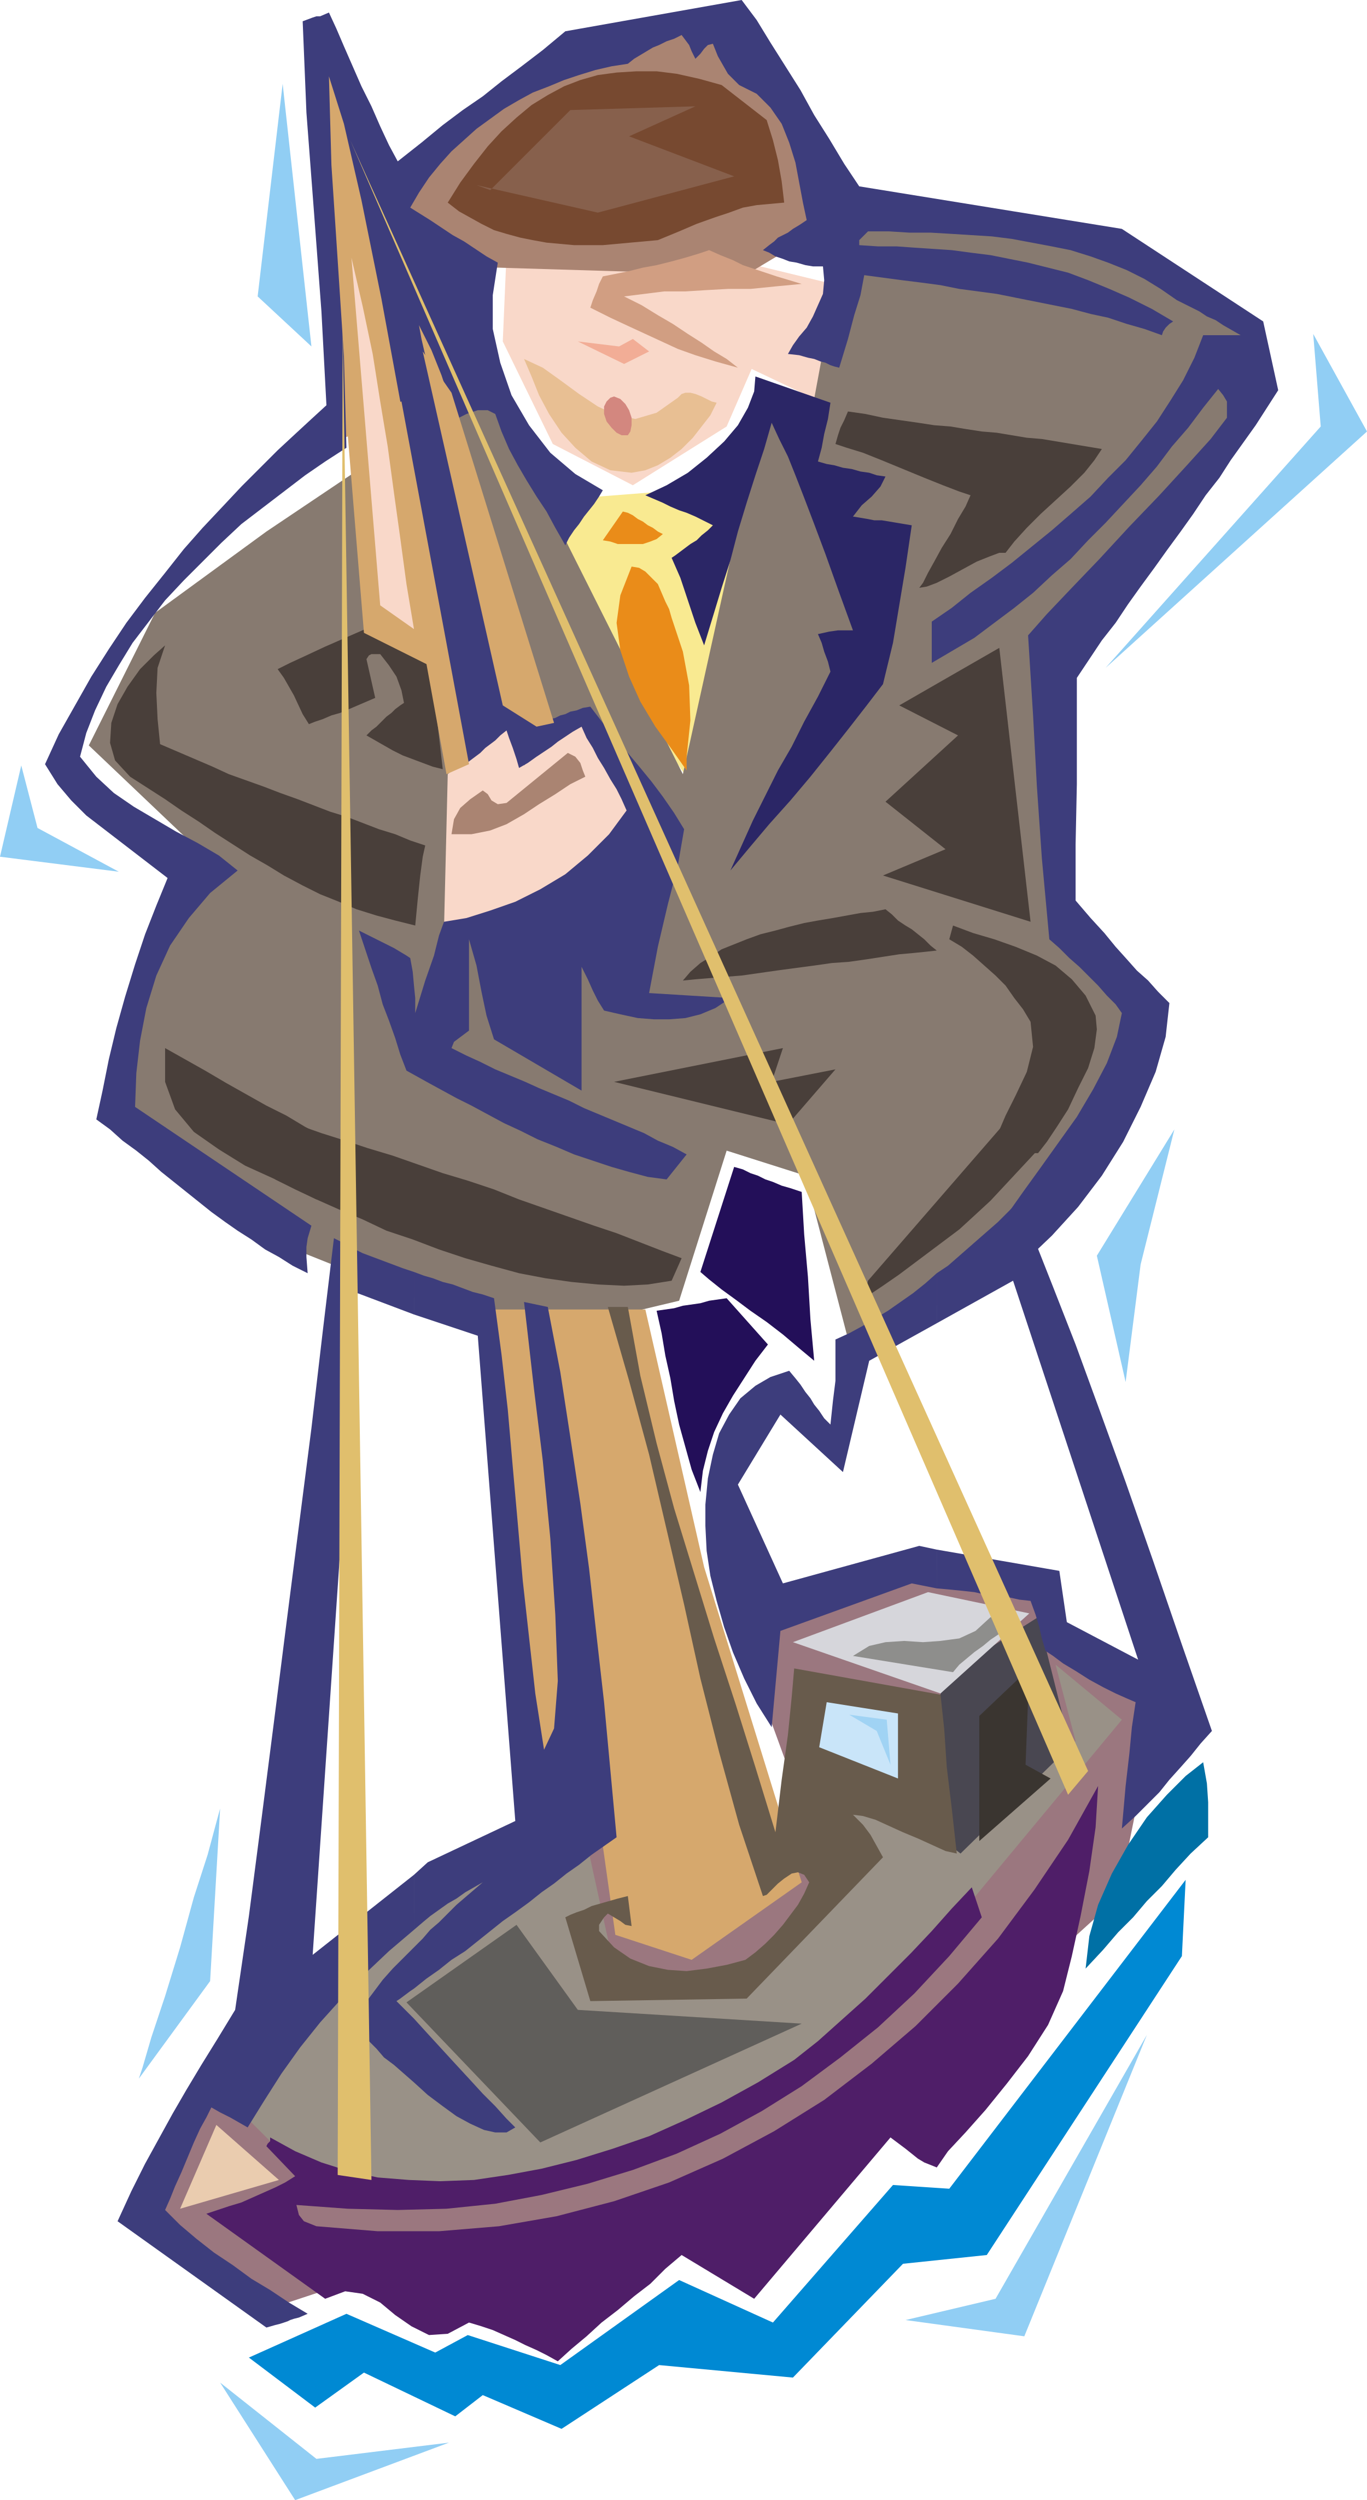
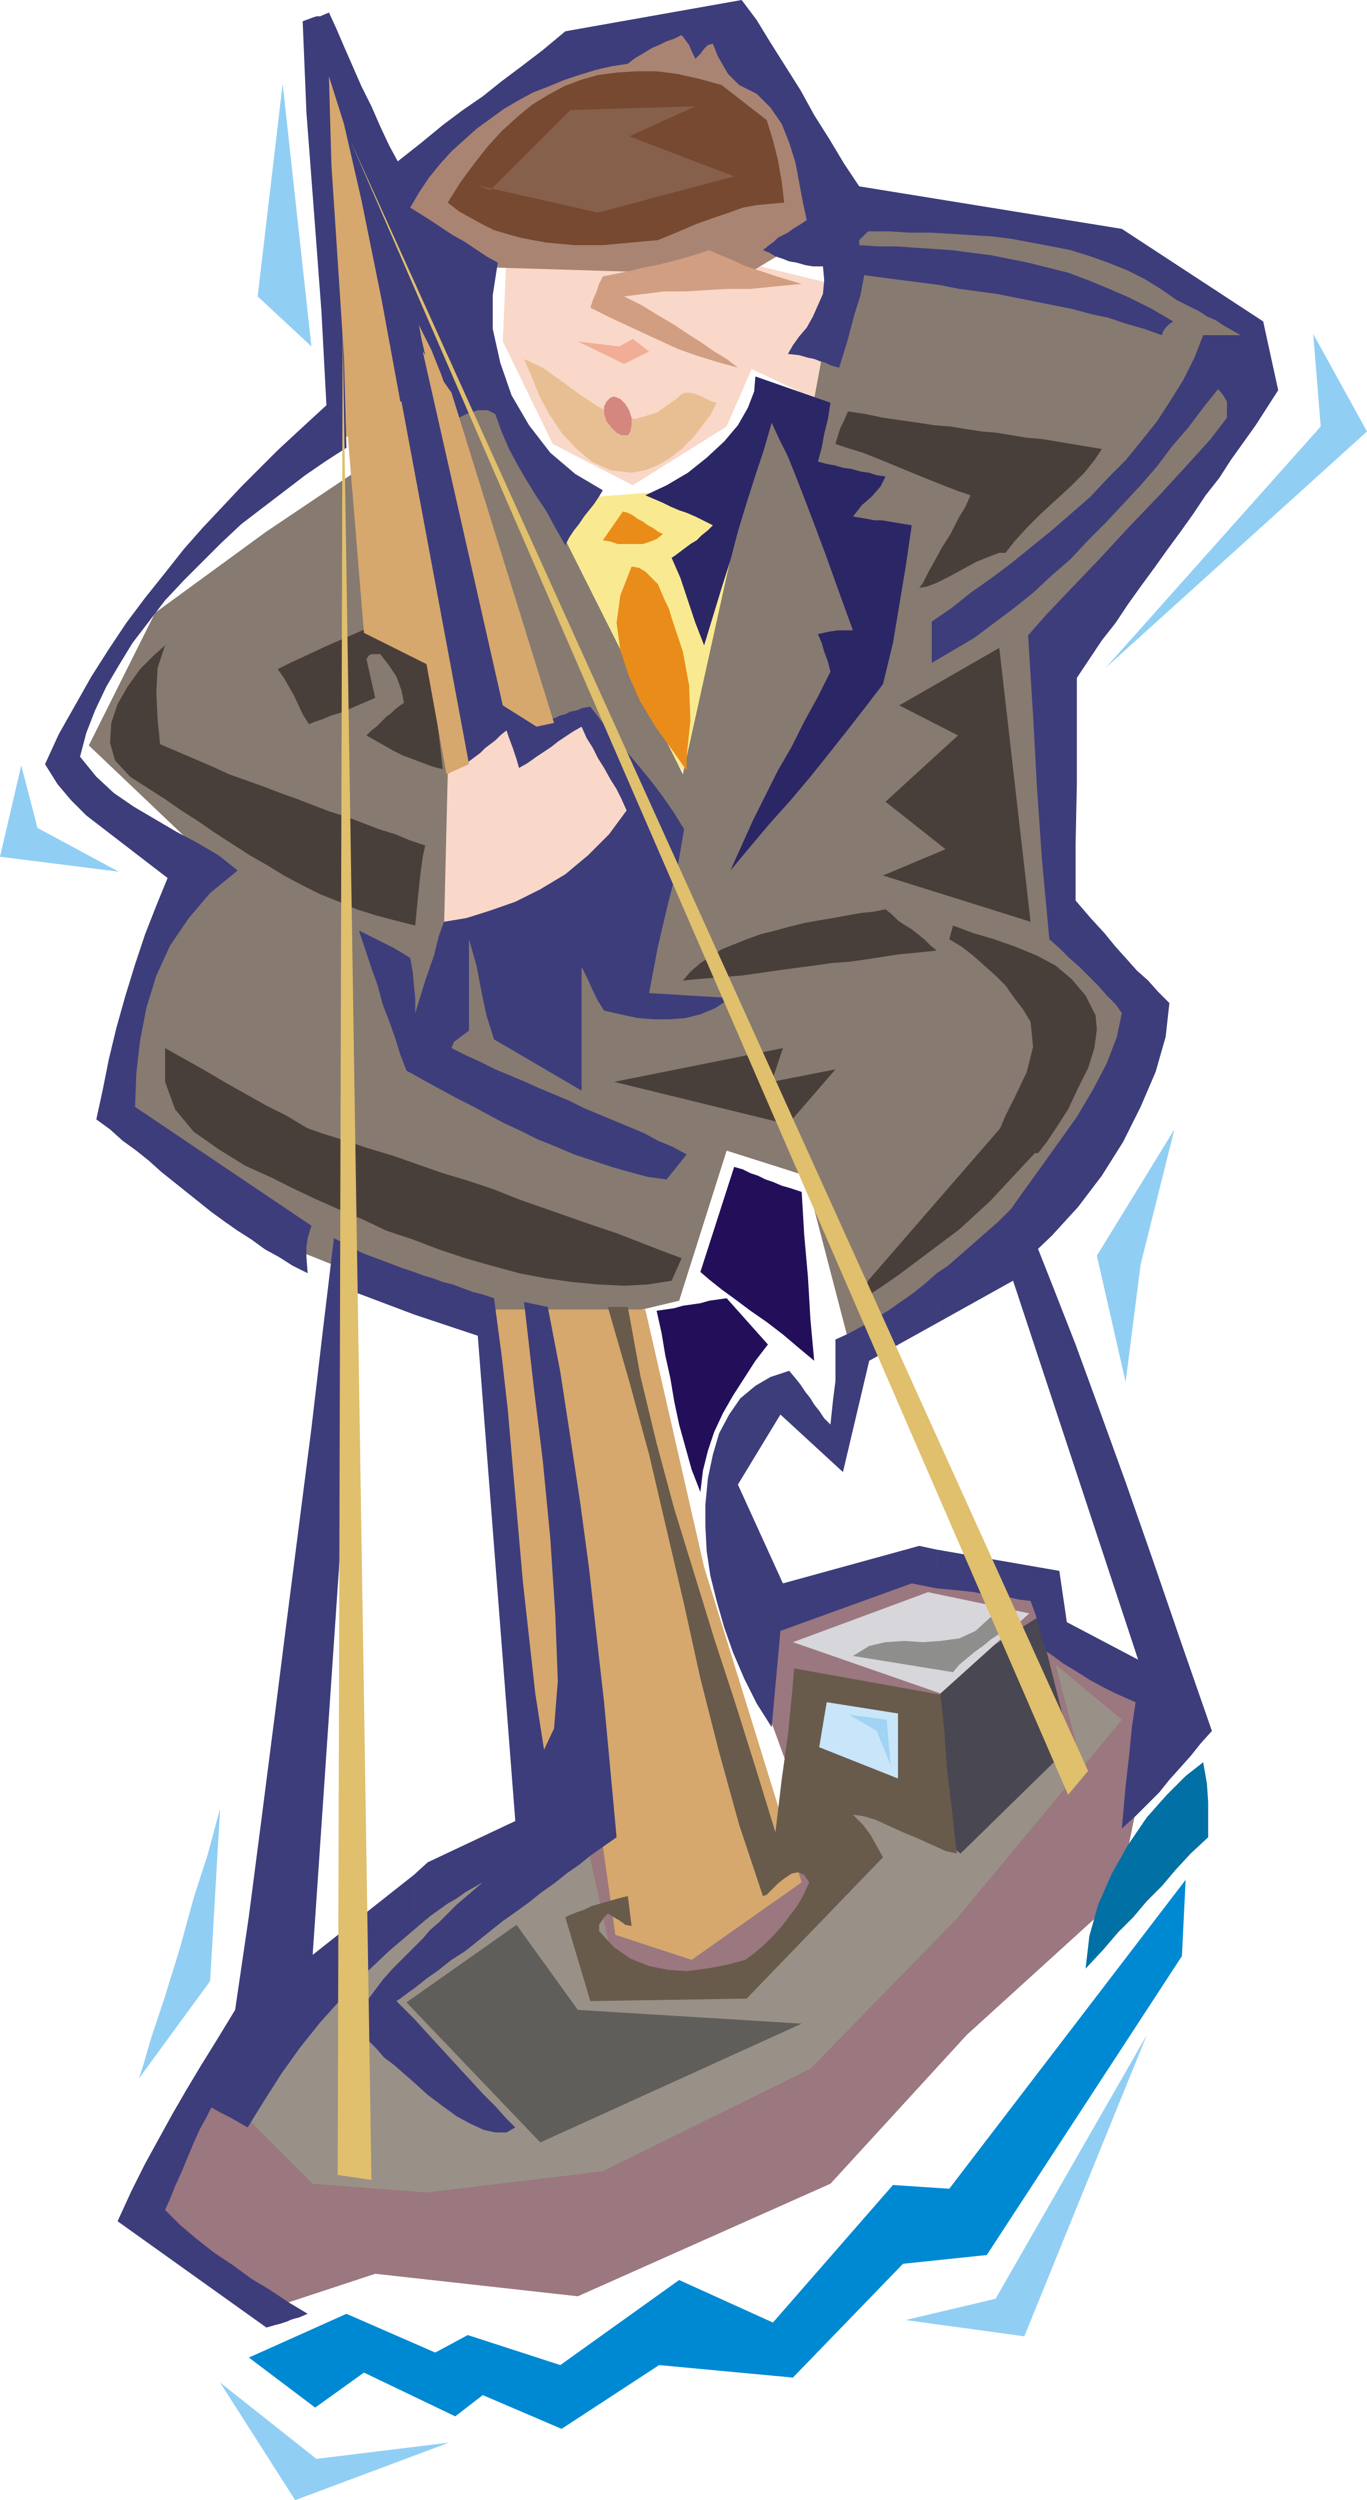
<svg xmlns="http://www.w3.org/2000/svg" fill-rule="evenodd" height="1.999in" preserveAspectRatio="none" stroke-linecap="round" viewBox="0 0 1093 1999" width="1.093in">
  <style>.pen1{stroke:none}.brush2{fill:#f9d8c9}.brush3{fill:#aa8472}.brush10{fill:#d6a86d}.brush11{fill:#3d3d7c}.brush16{fill:#493f3a}.brush18{fill:#230f59}.brush25{fill:#e0bf6d}</style>
  <path class="pen1 brush2" d="m405 203-3 70 40 82 64 33 75-47 20-46 63 30 14-95-70-17-7-24-102 11-94 3z" />
  <path class="pen1 brush3" d="m310 169 42-63 154-79 85-13 36 67 54 88-85 51-231-7-45-17-10-27z" />
  <path class="pen1" style="fill:#9b777f" d="m270 1746-97-89-65 119 101 72 91-30 162 18 202-90 109-119 121-110 35-172-82-32-11-44-127-20-98 48-3 56 46 126-81 55-81-89-110 60-112 241z" />
  <path class="pen1" style="fill:#f9ea91" d="m425 440 41-42 77-6 58 43-42 201-134-196z" />
  <path class="pen1" style="fill:#877a70" d="m678 173-30 162-37-10-65 294-151-301-57 23-125 84-89 65-53 106 102 97-55 65-30 120 135 116 125 50 111 16 84-20 38-120 63 20 37 142 139-78 90-169 2-50-62-42-20-222 165-180 7-66-51-48-118-41-155-13z" />
  <path class="pen1 brush2" d="m358 619-3 124 101-4 70-50-60-120-47 43-14-33-47 40z" />
  <path class="pen1" style="fill:#494751" d="m756 1340-28 102 37 65 92-106-27-108-74 47z" />
  <path class="pen1" style="fill:#d6d6db" d="m634 1313 118 41 71-64-81-17-108 40z" />
  <path class="pen1" style="fill:#999187" d="m385 1482-159 142-43 55 67 67 91 7 141-17 166-82 117-120 132-159-53-44 16 61-92 90-83-64-37 17 3 89-62 56-94 11-29-132-81 23z" />
  <path class="pen1 brush10" d="m382 1047 46 385 44-27 20 142 61 20 88-62-78-252-47-206H382zM253 48l17 304 98-37-98-281-17 14z" />
  <path class="pen1 brush11" d="m687 149 210 34 113 74 12 55-9 14-9 14-10 14-10 14-9 14-11 14-10 15-10 14-11 15-10 14-11 15-10 14-10 15-11 14-10 15-10 15v85l-1 48v45l12 14 11 12 9 11 9 10 8 9 9 8 8 9 9 9-3 27-8 28-12 28-14 28-17 27-19 25-21 23-21 20-6-10-2-10-2-9-4-9 12-17 13-18 15-21 15-21 13-22 11-21 8-21 4-19-5-7-7-7-7-8-7-7-8-8-8-7-8-8-8-7-6-65-4-58-3-56-4-64 15-17 19-20 23-24 24-26 24-25 22-24 19-21 13-17v-13l-3-5-4-5-12 15-12 16-13 15-12 16-13 15-14 15-14 15-14 14-14 15-15 13-15 14-15 12-16 12-16 12-17 10-17 10v-33l16-11 15-12 17-12 16-12 16-13 16-13 15-13 16-14 14-15 14-14 13-16 12-15 11-17 10-16 9-18 7-18h30l-7-4-7-4-6-4-7-3-6-4-6-3-6-3-6-3-13-9-13-8-14-7-15-6-14-5-16-5-15-3-16-3-16-3-16-2-16-1-16-1-17-1h-17l-16-1h-17l-3 3-2 2-2 2v4l15 1h15l14 1 15 1 15 1 15 2 16 2 15 3 15 3 16 4 16 4 16 6 17 7 16 7 18 9 17 10-3 2-3 3-2 3-1 3-14-5-14-4-15-5-14-3-15-4-15-3-15-3-15-3-15-3-15-2-15-2-15-3-15-2-16-2-15-2-15-2-3 16-5 16-5 19-7 23-4-1-3-1-4-2-4-1-5-2-5-1-7-2-9-1 4-7 5-7 6-7 5-9 4-9 4-9 1-11-1-11h-8l-6-1-7-2-6-1-5-2-6-2-5-3-5-2 5-4 4-3 3-3 4-2 4-2 4-3 5-3 6-4-3-14-3-16-3-16-5-16-6-15-9-13-11-11-14-7-9-9-4-7-4-7-4-10-4 1-3 3-3 4-4 4-3-6-2-5-3-4-3-4-6 3-6 2-6 3-5 2-5 3-5 3-5 3-5 4-13 2-13 3-13 4-12 4-12 5-13 5-11 6-12 7-11 8-11 8-10 9-10 9-9 10-9 11-8 12-7 12 8 5 8 5 9 6 9 6 9 5 9 6 9 6 9 5-4 26v27l6 27 9 26 14 24 17 22 20 17 22 13-3 5-4 6-4 5-4 5-4 6-4 5-4 6-3 6-8-14-7-13-8-12-8-13-7-12-7-13-6-14-5-14-6-3h-8l-9 3-6 3-4-8-4-8-3-9-3-9-4-10-4-10-5-10-5-10 2 11 3 13 3 15 4 16 6 31 7 30 8 30 8 29 9 30 7 30 7 30 6 30 4 5 4 4 4 3 3 3 3 2 3 1 4 2 5 2 5-2 4-1 4-2 4-1 4-2 5-1 5-2 6-1 10 13 10 12 10 12 10 12 9 11 9 12 9 13 8 13-5 29-8 31-8 34-7 37 65 4-12 8-12 5-12 3-13 1h-12l-13-1-14-3-13-3-5-8-4-8-4-9-5-10v99l-70-41-6-19-4-19-4-21-6-21v73l-4 3-4 3-4 3-2 5 12 6 11 5 12 6 12 5 12 5 11 5 12 5 12 5 12 6 12 5 12 5 12 5 12 5 11 6 12 5 11 6-16 20-15-2-15-4-14-4-15-5-15-5-14-6-15-6-14-7-13-6-13-7-13-7-12-6-11-6-11-6-9-5-9-5-5-13-4-13-5-14-5-13-4-15-5-14-5-15-5-15 4 2 6 3 6 3 6 3 6 3 5 3 5 3 3 2 2 11 1 11 1 10v12l8-26 7-20 4-16 4-11 18-3 19-6 20-7 20-10 20-12 18-15 17-17 14-19-4-9-4-8-5-8-5-9-5-8-4-8-5-8-4-9-7 4-6 4-6 4-5 4-6 4-6 4-7 5-7 4-2-7-3-9-3-8-2-6-5 4-4 4-4 3-4 3-4 4-4 3-4 3-5 4-8-47-12-68-14-82-16-89-16-87-16-79-14-61-12-38 2 71 5 76 5 77 2 73-17 11-16 11-17 13-17 13-17 13-16 15-15 15-15 15-15 16-13 17-13 17-11 18-10 17-9 19-7 18-5 19 13 16 14 13 16 11 17 10 17 10 17 9 17 10 15 12-22 18-17 20-15 22-11 24-8 26-5 26-3 26-1 27 141 95-3 10-1 7v8l1 13-12-6-11-7-11-6-11-8-11-7-10-7-11-8-10-8-10-8-10-8-10-8-10-9-10-8-11-8-10-9-11-8 5-23 5-25 6-25 7-25 8-26 8-24 9-23 9-22-13-10-13-10-13-10-13-10-13-10-12-12-11-13-10-16 11-24 13-23 13-23 14-22 14-21 15-20 16-20 15-19 15-17 16-17 15-16 15-15 14-14 14-13 13-12 12-11-4-75-6-80-6-79-3-73 8-3 3-1h3l7-3 6 13 6 14 7 16 7 16 8 16 7 16 7 15 7 13 19-15 17-14 16-12 16-11 15-12 16-12 17-13 18-15L593 0l12 16 11 18 12 19 12 19 11 20 12 19 12 20 12 18z" />
  <path class="pen1" style="fill:#774930" d="m627 162-11 1-11 1-11 2-11 4-12 4-14 5-14 6-17 7-11 1-11 1-11 1-11 1h-23l-11-1-11-1-11-2-10-2-11-3-10-3-10-5-9-5-9-5-9-7 10-16 11-15 11-14 11-12 12-11 12-10 13-8 13-7 13-5 14-4 15-2 16-1h16l16 2 18 4 18 5 36 28 5 16 4 16 3 17 2 17z" />
  <path class="pen1" style="fill:#d19e82" d="m641 227-21 2-20 2h-18l-18 1-16 1h-17l-16 2-16 2 14 7 13 8 12 7 12 8 11 7 10 7 10 6 9 7-18-5-16-5-14-5-13-6-13-6-13-6-15-7-16-8 2-6 3-7 2-6 3-6 10-2 10-2 12-3 11-2 12-3 11-3 10-3 9-3 9 4 10 4 8 4 9 3 9 3 9 3 10 3 10 3z" />
-   <path class="pen1" style="fill:#e8bf93" d="m542 318 3-3 3-1h4l4 1 5 2 4 2 4 2 4 1-5 10-7 9-7 9-9 9-9 7-10 6-10 4-11 2-17-2-15-7-13-11-11-12-10-15-8-15-6-15-6-14 15 7 14 10 15 11 15 10 15 7 15 3 17-5 17-12z" />
+   <path class="pen1" style="fill:#e8bf93" d="m542 318 3-3 3-1h4l4 1 5 2 4 2 4 2 4 1-5 10-7 9-7 9-9 9-9 7-10 6-10 4-11 2-17-2-15-7-13-11-11-12-10-15-8-15-6-15-6-14 15 7 14 10 15 11 15 10 15 7 15 3 17-5 17-12" />
  <path class="pen1" style="fill:#2b2666" d="m654 369 7 2 6 1 7 2 7 1 7 2 7 1 6 2 7 1-4 8-7 8-8 7-7 9 6 1 6 1 5 1h6l6 1 6 1 6 1 6 1-5 34-5 30-5 30-8 33-13 17-14 18-15 19-16 20-16 19-17 19-16 19-15 18 9-20 9-20 10-20 10-20 11-19 10-20 11-20 10-20-2-8-3-8-2-7-3-7 9-2 7-1h12l-12-33-10-28-9-24-8-21-7-18-6-15-7-14-6-13-6 21-7 21-7 22-7 23-6 23-7 22-7 23-7 23-7-18-6-18-6-18-7-16 3-2 4-3 4-3 4-3 5-3 4-4 5-4 4-4-8-4-6-3-7-3-6-2-7-3-6-3-7-3-7-3 17-8 17-10 15-12 14-13 11-13 8-14 5-13 1-12 60 21-2 13-3 12-2 11-3 11z" />
  <path class="pen1 brush16" d="m881 359-6 9-8 10-11 11-12 11-12 11-11 11-10 11-7 9h-5l-8 3-10 4-11 6-11 6-10 5-8 3-6 1 3-4 4-8 5-9 6-11 7-11 6-12 6-10 4-9-9-3-13-5-15-6-17-7-17-7-15-6-13-4-9-3 2-7 2-6 3-6 3-7 14 2 14 3 14 2 14 2 13 2 13 1 12 2 13 2 12 1 12 2 12 2 12 1 12 2 12 2 12 2 12 2z" />
  <path class="pen1" d="m530 427-5 4-5 2-6 2h-20l-6-2-6-1 16-23 4 1 4 2 4 3 4 2 4 3 4 2 4 3 4 2zm7 67 9 27 5 27 1 28-3 29v11l-12-17-13-18-12-20-9-20-7-21-3-22 3-22 9-23 6 1 5 3 5 5 5 5 3 7 3 7 3 6 2 7z" style="fill:#ea8c19" />
  <path class="pen1 brush16" d="m354 615-8-2-8-3-8-3-8-3-8-4-7-4-7-4-7-4 4-4 4-3 4-4 4-4 4-3 3-3 4-3 3-2-2-10-4-11-6-9-7-9h-7l-2 1-2 3 7 31-7 3-7 3-7 3-7 3-7 2-7 3-6 2-5 2-5-8-7-15-8-14-5-7 10-5 13-6 15-7 16-7 16-7 16-8 15-6 12-6 5 27 5 34 5 36 4 35zm-222-99-6 18-1 20 1 21 2 20 14 6 14 6 14 6 13 6 14 5 14 5 13 5 14 5 13 5 13 5 13 4 13 5 13 5 13 4 12 5 12 4-2 9-2 15-2 19-2 21-16-4-15-4-16-5-14-6-15-6-14-7-15-8-13-8-14-8-14-9-14-9-13-9-14-9-13-9-14-9-14-9-12-13-4-14 1-16 5-15 8-14 10-14 11-11 9-8z" />
-   <path class="pen1 brush3" d="m468 621-12 6-12 8-13 8-12 8-14 8-13 5-15 3h-16l2-12 5-9 8-7 10-7 4 3 3 5 5 3 7-1 49-40 6 3 4 5 2 6 2 5z" />
  <path class="pen1 brush16" d="m749 760-9 1-10 1-11 1-13 2-13 2-14 2-14 1-14 2-15 2-15 2-14 2-14 2-13 1-12 1-12 1-10 1 6-7 8-7 8-5 9-6 10-4 10-4 11-4 12-3 11-3 12-3 11-2 12-2 11-2 11-2 10-1 10-2 5 4 5 5 6 4 5 3 5 4 5 4 5 5 5 4zm127 52 1 11-2 15-5 16-8 16-8 17-9 14-8 12-7 9h-22l-10-6v-10l6-14 8-16 9-19 5-20-2-20-6-10-7-9-7-10-8-8-9-8-9-8-9-7-10-6 3-11 16 6 17 5 17 6 17 7 15 8 13 11 11 13 8 16zM253 959l-16-8-19-9-22-10-21-13-20-14-15-18-8-22v-27l16 9 16 9 17 10 16 9 16 9 16 8 15 9 13 7-2 13-1 12-1 13v13z" />
  <path class="pen1 brush16" d="m792 960-13 12-12 11-12 9-12 9-12 9-12 9-13 9-15 10 3-14 118-136 15 7 5 6 1 4v11l-41 44zm-247 46-8 18-19 3-19 1-21-1-21-2-21-3-21-4-22-6-21-6-21-7-21-8-21-7-19-9-19-8-18-8-17-8-16-8 20-43 17 6 19 6 18 6 20 6 20 7 20 7 20 6 21 7 20 8 20 7 20 7 20 7 18 6 18 7 18 7 16 6z" />
  <path class="pen1 brush18" d="m651 1088-12-10-13-11-13-10-13-9-12-9-11-8-10-8-7-6 27-84 7 2 6 3 6 2 6 3 6 2 7 3 7 2 9 3 2 34 3 34 2 34 3 33z" />
  <path class="pen1 brush11" d="m969 1384-9 10-8 10-8 9-9 10-8 10-9 9-10 10-11 10 3-34 3-26 2-21 3-20-7-3-9-4-10-5-11-6-11-7-10-6-8-6-6-4-3-10-2-9-3-10-4-11-9-1-9-2-9-1-9-1-9-2-9-1-10-1-11-1v-31l98 17 6 41 57 30-100-303-61 34v-40l9-6 8-7 8-7 8-7 8-7 8-7 7-7 8-8 14 29 15 38 18 46 19 52 21 58 22 63 23 67 24 69zm-220-114-5-1-5-1-5-1-5-1-105 38-7 77-12-19-10-20-9-21-7-20-6-21-5-20-3-20-1-20v-17l2-21 4-19 5-17 8-15 9-13 12-10 12-7 15-5 5 6 4 5 4 6 4 5 3 5 4 5 4 6 5 5 2-19 2-16v-33l11-5 11-6 10-6 10-6 10-7 10-7 10-8 9-8v40l-54 30-21 89-50-46-34 56 36 79 109-30 14 3v31zm-354-232 6 45 5 44 4 46 4 45 4 46 5 45 5 45 7 45 8-17 3-38-2-53-4-61-6-62-7-57-5-44-3-26 19 4 10 52 8 52 8 53 7 52 6 54 6 53 5 54 5 54-10 7-10 7-10 8-10 7-10 8-10 7-10 8-11 8-10 7-10 8-10 8-10 8-11 7-10 8-10 7-10 8v-33l7-7 6-7 7-6 7-7 7-7 7-6 7-6 7-6-7 4-7 4-7 5-7 4-7 5-7 5-6 5-7 6v-44l11-10 70-33-30-388-51-17v-34l8 3 7 2 8 3 8 2 8 3 8 3 8 2 9 3zm-64 576 10 11 11 12 11 12 12 13 11 12 10 10 9 10 7 7-7 4h-9l-9-2-11-5-11-6-11-8-12-9-11-10v-51zm0-24-3 2-4 3-4 3-3 2 3 3 3 3 4 4 4 4v51l-8-7-8-7-8-6-6-7-6-6-6-5-4-5-4-4 3-6 4-6 6-7 6-8 6-8 8-9 8-8 9-9v33zm0-47v-44l-81 64 36-529 45 17v-34l-9-3-8-3-8-3-8-3-8-3-8-4-7-4-8-4-9 75-9 77-10 78-10 78-10 79-10 78-10 77-11 75-14 23-13 21-12 20-11 19-11 20-11 20-11 22-11 24 119 85 7-2 4-1 3-1 3-1 2-1 3-1 4-1 7-3-15-9-15-10-15-9-15-11-15-10-14-11-13-11-12-12 4-9 4-10 5-11 5-12 5-12 5-11 5-9 4-8 7 4 8 4 7 4 7 4 13-21 14-22 15-21 16-20 18-20 18-19 19-18 20-17z" />
  <path class="pen1 brush18" d="m560 1193-7-18-5-18-5-18-4-19-3-18-4-18-3-18-4-18 7-1 7-1 7-2 7-1 7-1 7-2 7-1 7-1 33 37-10 13-9 14-9 14-8 14-7 15-5 15-4 16-2 17z" />
  <path class="pen1" style="fill:#685b4c" d="m502 1045 10 55 13 54 14 52 16 52 16 52 17 52 16 51 16 52 5-42 5-36 3-30 2-23 117 21 3 28 2 30 4 33 4 36-9-2-11-5-11-5-12-5-11-5-11-5-10-3-8-1 8 8 6 8 5 9 5 9-109 113-125 2-20-67 4-2 5-2 6-2 6-3 7-2 7-2 7-2 8-2 3 24-5-1-4-3-5-3-5-3-3 3-2 3-2 3v5l12 13 13 9 15 6 15 3 15 1 16-2 16-3 15-4 8-6 8-7 7-7 7-8 6-8 6-8 5-9 4-9-4-6-5-2-5 1-6 4-5 4-5 5-4 4-3 1-19-57-16-58-15-59-13-59-14-60-14-60-16-59-17-59h16z" />
  <path class="pen1" style="fill:#8e8e8c" d="m810 1297-6 5-6 5-6 4-6 5-7 5-6 5-6 5-5 6-80-13 13-8 13-3 15-1 15 1 14-1 15-2 13-6 12-11 18 4z" />
-   <path class="pen1" style="fill:#4f1e68" d="m857 1564-7 28-12 27-16 25-17 22-17 21-16 18-14 15-9 13-5-2-5-2-5-3-5-4-5-4-4-3-4-3-4-3-109 129-58-35-13 11-12 12-13 10-13 11-13 10-12 11-12 10-11 10-9-5-8-4-9-4-8-4-9-4-9-4-9-3-10-3-17 9-15 1-14-7-13-9-12-10-14-7-14-2-16 6-95-68 9-3 9-3 10-3 9-4 9-4 9-4 8-4 8-5-23-24 1-2 2-2v-3l20 11 21 9 22 7 23 5 25 2 25 1 27-1 27-4 27-5 28-7 29-9 29-10 29-13 29-14 29-16 29-18 19-15 19-17 19-17 18-18 18-18 17-18 16-18 16-17 2 6 2 6 2 6 2 6-26 31-28 30-29 27-30 24-31 23-32 20-33 18-35 16-35 13-36 11-37 9-37 7-39 4-39 1-40-1-41-3 1 4 1 4 4 5 10 4 49 4h49l48-4 46-8 46-12 44-15 43-19 41-22 40-25 38-29 35-30 34-34 32-36 29-39 27-40 24-43-2 33-5 35-7 36-7 32z" />
  <path class="pen1" style="fill:#0070a5" d="m868 1574 3-26 7-25 11-25 13-23 15-22 16-18 15-15 14-11 3 17 1 15v28l-14 13-12 13-11 13-12 12-11 13-12 12-12 14-14 15z" />
-   <path class="pen1" style="fill:#eaccaf" d="m173 1699-29 67 79-23-50-44z" />
  <path class="pen1" style="fill:#605e5b" d="m413 1539-88 62 107 112 209-95-179-11-49-68z" />
  <path class="pen1 brush25" d="m274 264-4 1475 27 4-23-1479z" />
  <path class="pen1" style="fill:#87604c" d="m392 152 64-64 100-3-53 24 84 32-109 29-97-22 11 4z" />
-   <path class="pen1" style="fill:#3a3530" d="M783 1372v100l57-50-20-11 3-77-40 38z" />
  <path class="pen1" style="fill:#c9e5f9" d="m661 1361-6 36 63 25v-52l-57-9z" />
  <path class="pen1" style="fill:#a0d3f4" d="m679 1371 30 4 3 36-11-27-22-13z" />
  <path class="pen1 brush10" d="m338 281 64 283 27 17 14-3-82-264-23-33zm-17 40 54 290-18 8-16-88-50-25-14-171 44-14z" />
-   <path class="pen1 brush2" d="m331 503-27-19-23-278 9 39 8 38 6 38 6 36 5 37 5 36 5 37 6 36z" />
  <path class="pen1 brush16" d="m719 564 80-46 25 219-118-37 50-21-48-38 58-53-47-24zM491 865l139 34 38-44-51 10 9-27-135 27z" />
  <path class="pen1" style="fill:#0089d3" d="m199 1885 78-35 71 31 26-14 74 24 95-68 75 34 96-110 45 3 189-247-3 61-156 239-67 7-88 91-107-10-78 51-63-27-22 17-73-35-39 28-53-40z" />
  <path class="pen1 brush25" d="m280 112 590 1304-16 19L280 112z" />
  <path class="pen1" style="fill:#f2ad96" d="m462 273 37 18 20-10-13-10-11 6-33-4z" />
  <path class="pen1" d="m17 612 13 50 65 35-95-12 17-73zm1033-345 6 74-172 193 209-189-43-78zM939 903l-62 101 23 101 12-94 27-108zm-763 543-8 138-57 78 3-9 7-24 11-33 12-39 11-40 11-34 7-26 3-11zM226 67l23 210-43-40 20-170zm498 1788 72-17 121-211-98 241-95-13zm-548 50 77 61 106-13-123 46-60-94z" style="fill:#91cef4" />
  <path class="pen1" style="fill:#d3877f" d="m488 318 3-1 5 2 4 4 3 5 2 6v6l-1 5-2 3h-5l-4-2-4-4-4-5-2-6v-6l2-4 3-3z" />
</svg>